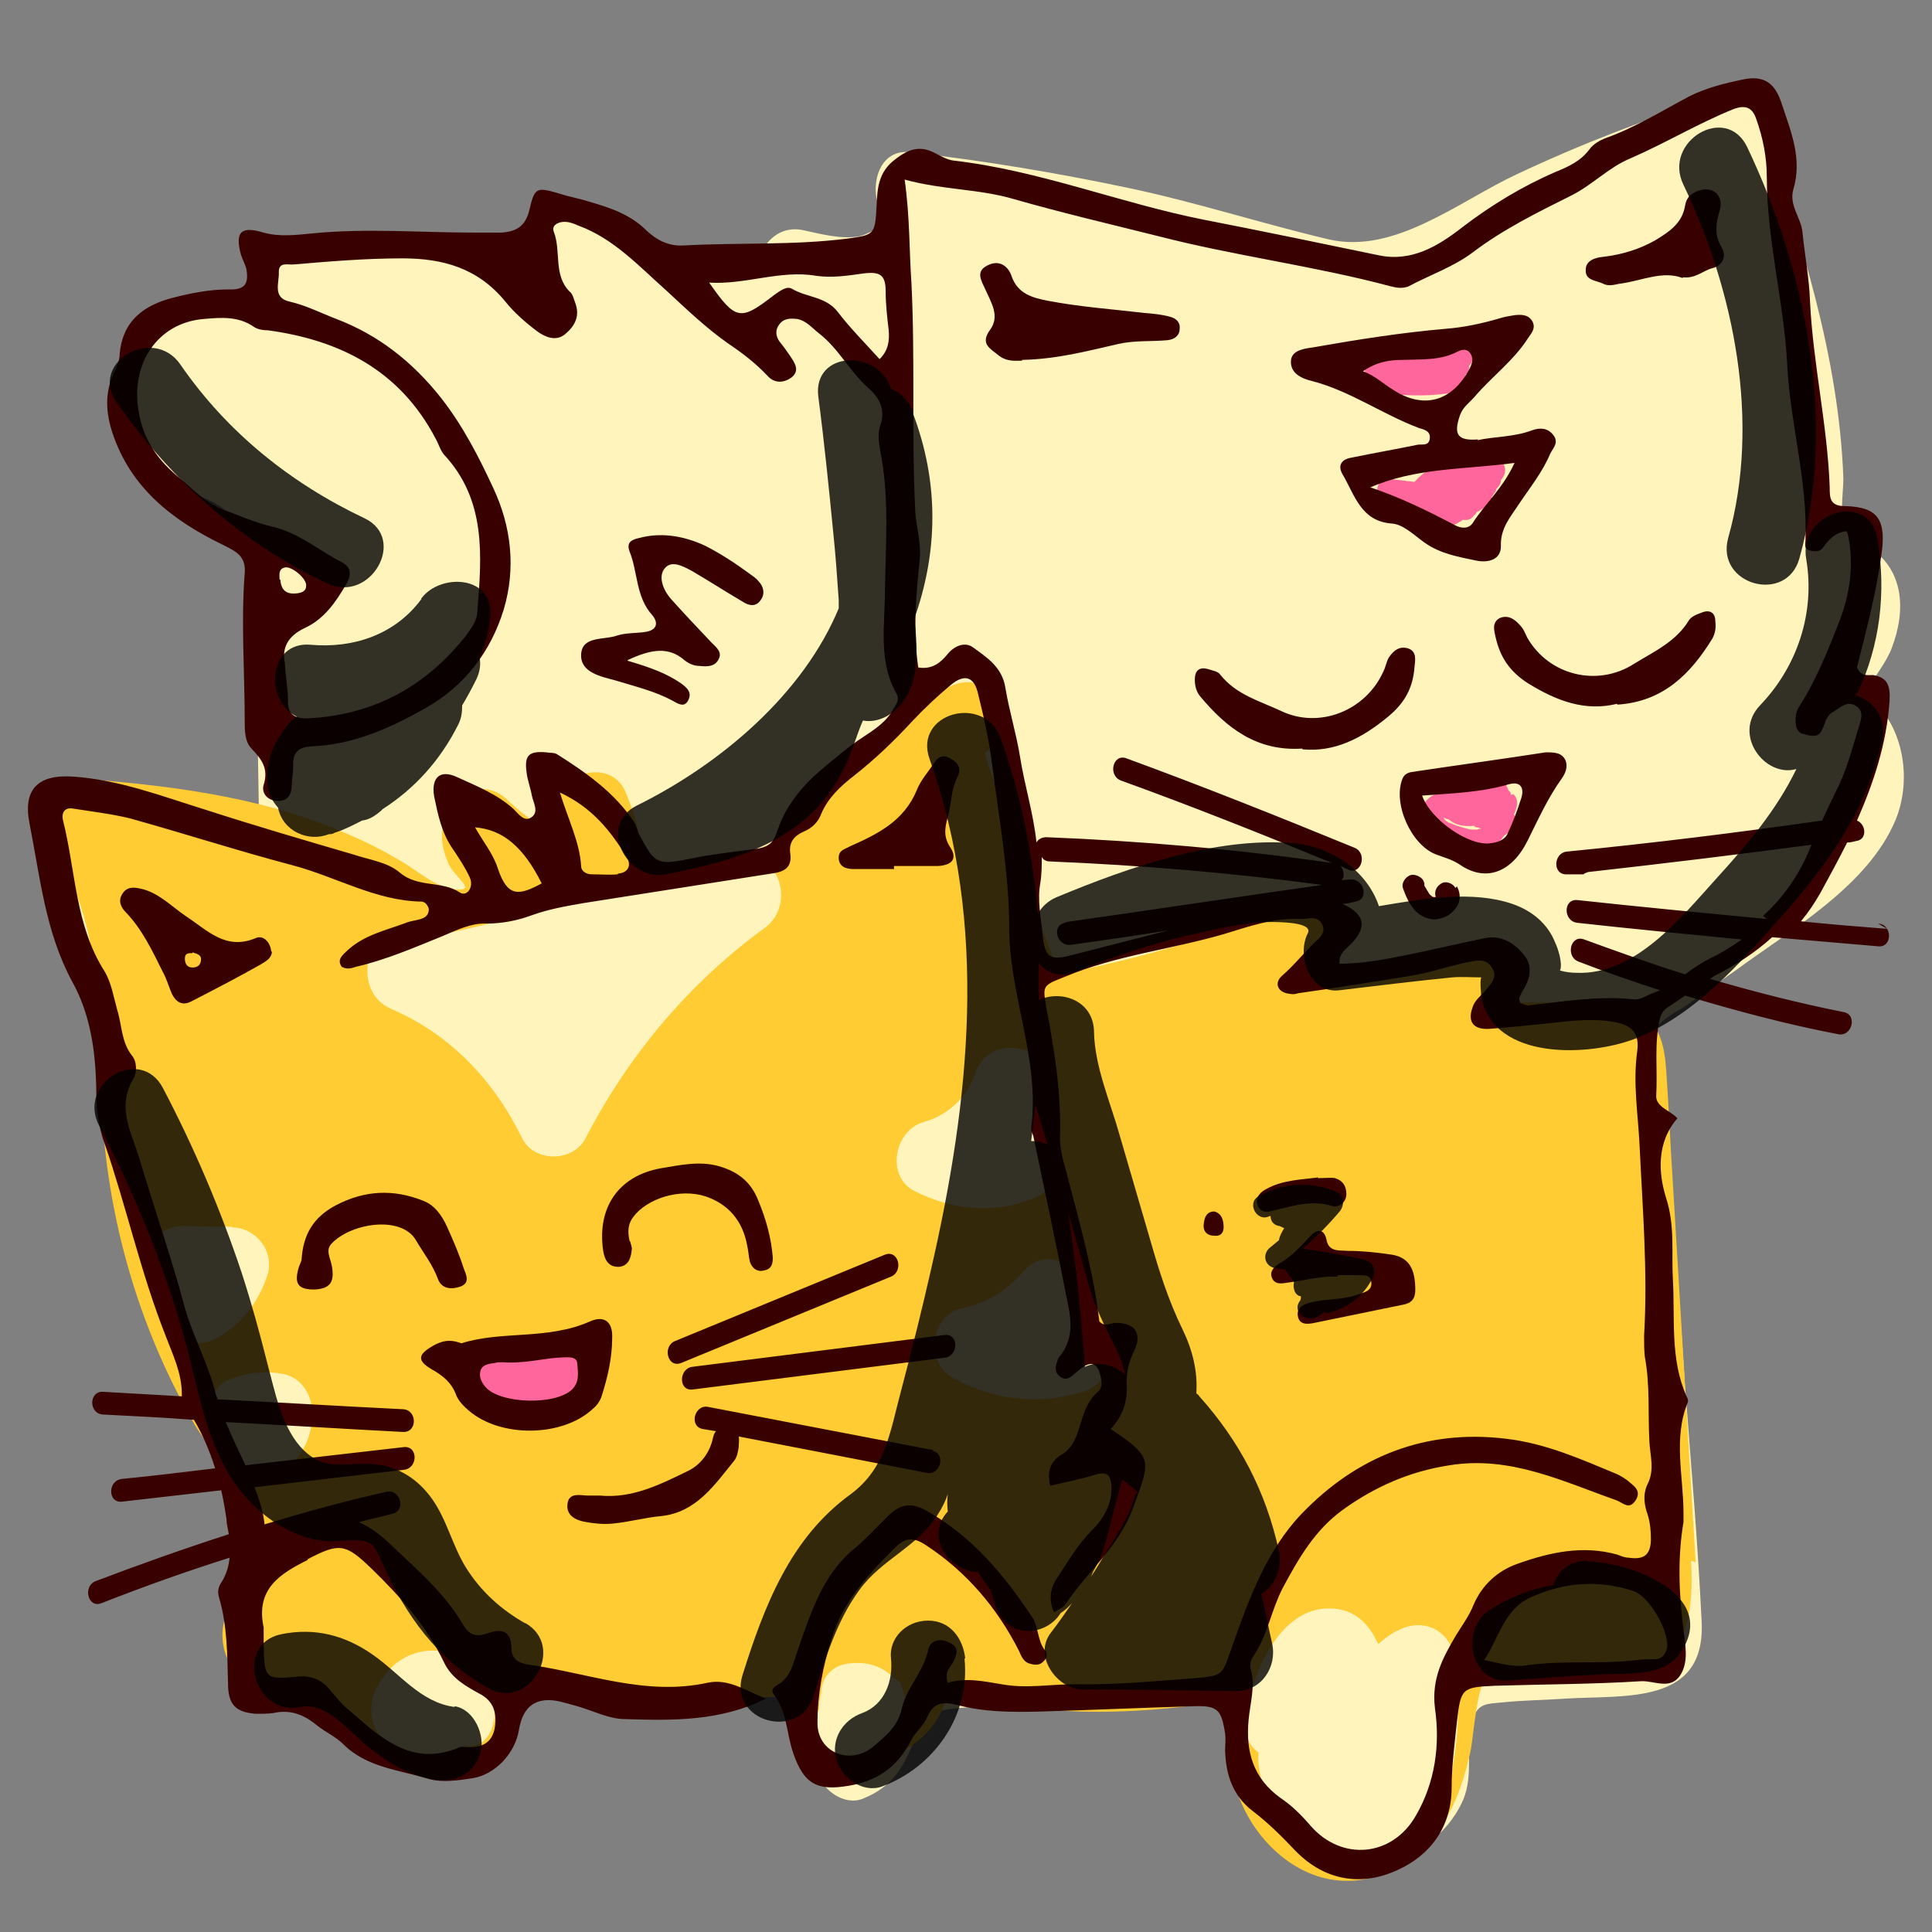
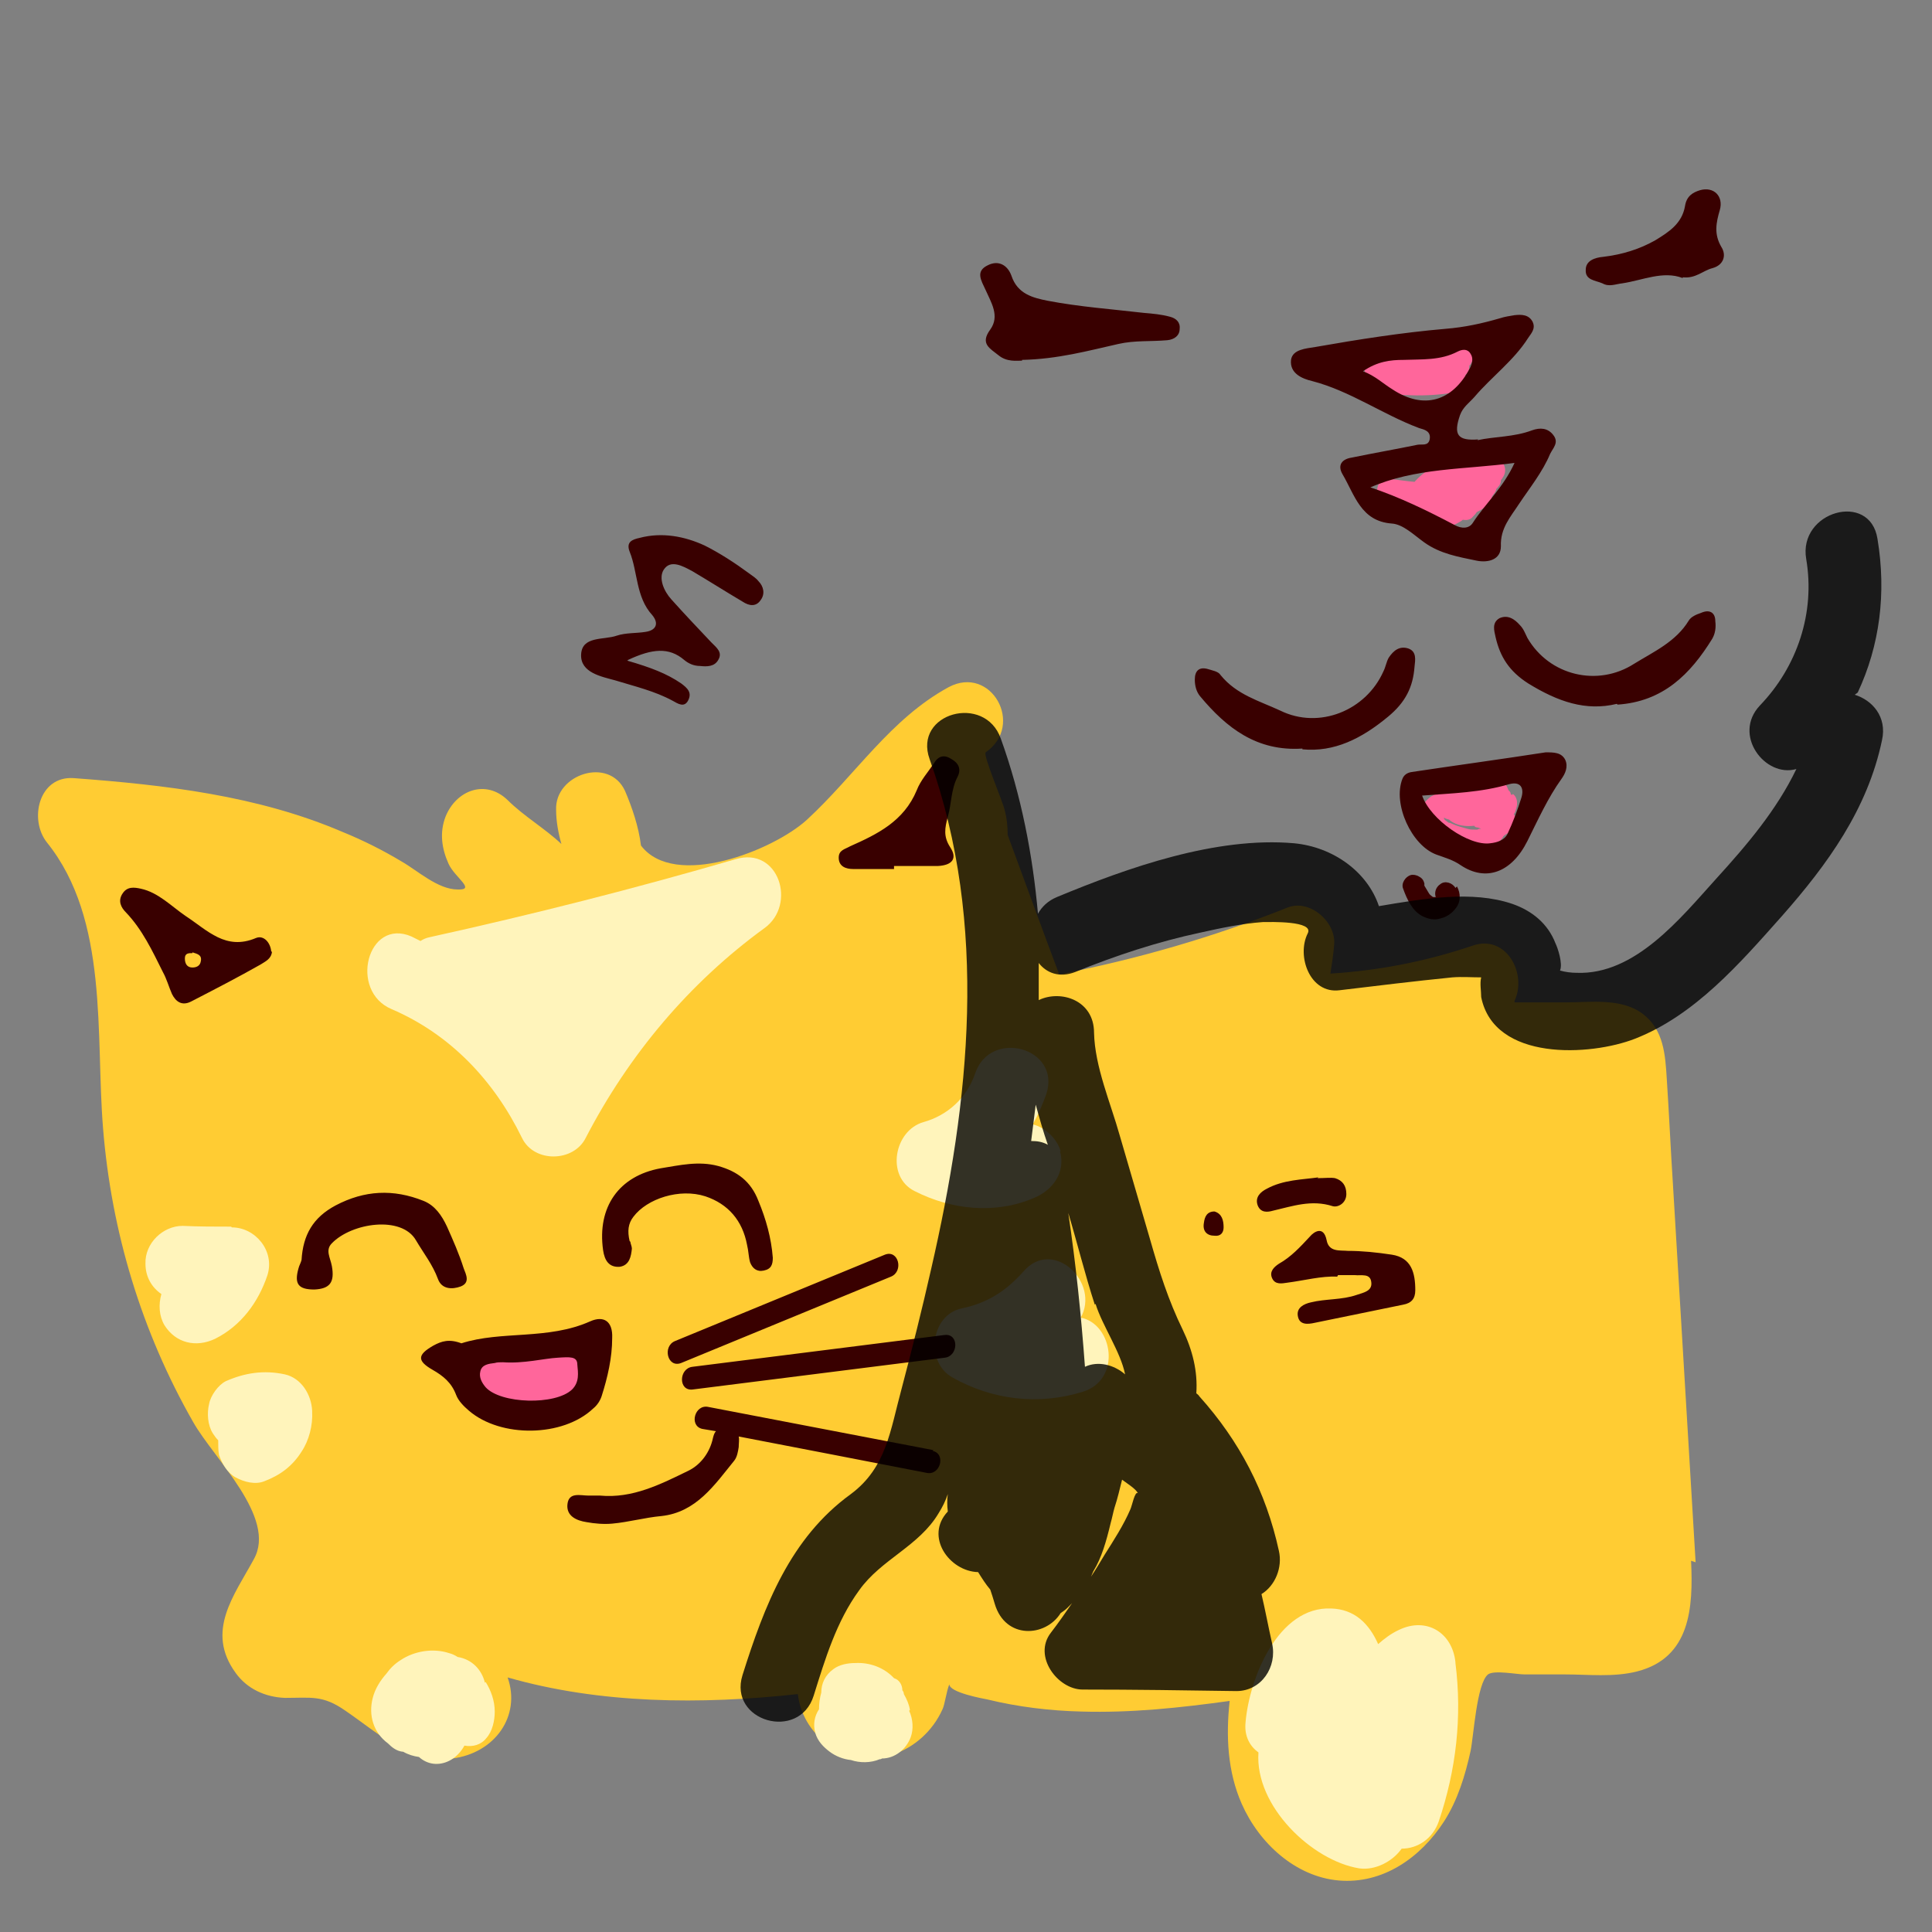
<svg xmlns="http://www.w3.org/2000/svg" viewBox="0 0 255 255">
  <rect x="0" y="0" width="255" height="255" fill="#808080" stroke="none" />
  <g style="isolation:isolate">
-     <path d="M246.3 91.3c1.1-2 2.7-3.9 3.4-5.8.9-2.4 1.4-5 .9-7.6-.7-3.3-2.6-5-5.2-6.6-1.8-1.1-1.6-.4-2.1-2.4-.4-1.7 0-4 0-5.8-.6-16.2-5.7-31.7-10.8-46.8-.8-2.5-3.4-4.3-6-3.5-9 2.8-17.8 6.2-26.3 10.2-7.7 3.6-16.1 10.6-24.8 8.6-8.9-2.1-17.5-4.9-26.5-6.8-9.5-2-19.1-3.6-28.7-4.7-4.7-.6-5.7 5.6-3.5 8.5.9 1.1-3 2.6-3.3 2.6-2.4.4-5-.3-7.3-.8-3.5-.8-5.9 2.1-6.1 4.9-7.4-.7-14.7-2.8-21.5-6.4-2.7-1.4-6.4-.3-7.2 3-.8 3.5-12.5 0-15.2-.3-6-.7-12-.6-18-.2-2.8.2-4.7 2.1-4.9 5 0 1.2-.2 2.3-.3 3.5-5-.5-10.2 1-14 4.8-6 5.9-5.7 14.9 2.1 18.8 3 1.5 7 1.9 9.4 4.5 2.6 2.8 2.9 7.6 3.1 11.3.5 9.8.5 19.7.7 29.6-7.6-.7-14.9-2.3-22.2-4.8-3.5-1.2-7.2 2.6-6 6.2 5.9 18.2 11.4 36.5 17 54.9 5.5 18.1 11 36.3 10.6 55.5 0 3.2 3.2 5.7 6.2 4.8 3.8-1.2 7.9 3.9 11.1 5.5s6.9 2.3 10.2.7c3-1.5 5.1-4.4 5.6-7.5 2.9-.4 5.8-.6 8.6-.8.8.7 1.8 1.2 3.2 1.1 9.8-.2 19.6-.4 29.4-.7-.8 3.3-.9 6.5 0 10.1.6 2.4 3.6 4.5 6 3.5 4-1.6 5.5-4.3 7-8.3.8-2.1 1.4-3 3.7-3.4 2.8-.5 5.8-.4 8.7-.5 9.9-.5 19.7-1 29.6-1.5-1.8 10.7 3.3 22.6 15.7 22.7 5.9 0 12-3.1 14.5-8.8 1.5-3.5.2-7.3 1.3-10.7.7-2.1 1.8-2 3.9-2.2 2.8-.3 5.6-.3 8.3-.5 7.9-.5 18.5.9 18-10.1-.5-10.4-1.4-20.8-2.2-31.2-.7-10.3-1.3-20.6-2.5-30.9-.5-4.3-2.1-9.4-1.9-13.7 0-1.8-.2-2 1.2-3.3.8-.8 2.1-1.5 3.1-2.1 2.3-1.6 4.6-3.3 6.9-4.9 7.2-5.3 17.4-11.1 21-19.8 2.3-5.6.9-12.9-3.8-16.4Z" style="fill:#fff4bb;stroke-width:0" />
    <path d="M193.9 48.3c.5-.5.7-1.3.3-1.9-.4-.8-1.3-.9-2-.5-1 .5-2 .8-3.1 1-.3-.3-.8-.5-1.4-.4-1 .3-1.9.4-2.9.5h-3.2c-.8 0-1.5.7-1.5 1.5s.2.8.5 1.1c0 .1-.1.2-.2.3-.2.7.2 1.7 1 1.8 3.7.6 7.4.7 11.1 0 .7-.1 1.1-1 1.1-1.6 0-.2-.1-.4-.2-.6.4-.3.6-.8.5-1.4ZM197 60.6l-1.4.3c-3.2-.9-6.7.2-8.9 2.7-1.2-.1-2.3-.3-3.5-.4-1.3-.1-1.9 1.7-1 2.6 1.5 1.5 3.3 2.4 5.3 2.8.4.4.9.8 1.6 1 1.3.3 2.6-.1 3.7-.8.1 0 .2-.2.3-.2.5.1 1 0 1.3-.4.2-.2.4-.4.5-.6.4-.2.9-.5 1.3-.8s.7-.8.7-1.2c0 0 .1-.2.2-.3 0-.1.2-.2.2-.3.1-.2.2-.3.2-.5 0 0 .1 0 .2-.2.3-.3.4-.6.4-.9 0-.1.2-.2.2-.3.9-1.2 0-2.8-1.4-2.5ZM199.6 104.9s-.2 0-.2-.1c0-.2-.1-.3-.3-.5-.6-1.7-2.4-2.9-4.2-2.3-.6.2-1 .6-1.4 1-1.1 0-2.2.7-2.7 1.7-.5 0-1 0-1.5.2-.9.4-1.6 1.3-1.8 2.2-.5 2.5 1.9 4 3.8 4.6 1.2.4 2.5.8 3.7.7 1.3-.1 2.5-.7 3.3-1.8 0 0 .1-.2.2-.3l.9-.6c.7-.5.9-1.3.5-2.1l-.1-.1c.2-.3.3-.7.4-1.1.1-.6 0-1.2-.5-1.6Zm-4.6 4.6h-.3c-.4 0-.6 0-1-.1-.7-.2-1.5-.4-2.1-.7 0 0-.2-.1-.3-.1-.2 0-.3-.2-.5-.3l-.1-.1-.1-.1v-.2c.2.2.5.2.7.3l.1.1c.9.7 2.1.8 3.1.7h.1c0 .1.2.2.3.2.2 0 .4.1.6.2h-.3Z" style="fill:#ff669b;stroke-width:0" />
    <path d="M223.8 206.2c-1-16.7-2-33.3-3-50-.3-4.6-.5-9.2-.8-13.7-.2-3.3-.4-6.6-3.2-8.7s-6.8-1.5-10.1-1.5h-6.8v-.2c1.7-3.6-1.1-8.8-5.5-7.3-6.2 2.1-12.4 3.3-18.8 3.7.2-1.3.4-2.6.5-3.9.2-3-3.3-6-6.2-4.8-9.8 3.9-19.8 6.8-30.1 8.8-2.3-6.1-4.5-12.2-6.8-18.4 0-1.1-.1-2.2-.4-3.3-.2-1-2.9-7.3-2.5-7.6 5.2-3.6.7-11.6-4.9-8.6-7.7 4.2-12.3 11.6-18.7 17.5-4.5 4.1-17.5 9.2-21.9 3.4-.3-2.5-1.2-5.1-2.1-7.2-2.1-4.6-9.3-2.2-9.1 2.5 0 1.5.3 3.1.7 4.5-2.1-2-5-3.7-7.1-5.8-2.9-2.8-6.8-1.3-8.2 2.2-.8 2.1-.5 4.2.4 6.2.8 1.8 3.7 3.5 1.2 3.4-2.6 0-5.3-2.5-7.4-3.7q-3.75-2.25-7.8-3.9c-11.2-4.8-23.4-6.2-35.5-7.1-4.6-.3-5.9 5.5-3.5 8.5 8.2 10.2 6.4 25.4 7.4 37.7 1.1 13.7 5.1 26.9 11.9 38.8 2.7 4.8 11.1 12.6 8 18.1-2.6 4.8-6.4 9.5-2.4 15 1.5 2.1 3.9 3.2 6.5 3.3 3.5 0 5-.4 8 1.7 4.4 3 8.5 7 14.1 6.3s9.1-5.6 7.3-10.7c12.2 3.5 25.5 3.6 38.3 2.2.3 2.5 1.6 4.9 3.9 6.6 5.4 4 12.6 1.2 15.2-4.6.3-.6.5-2.3.9-3.3 0 1.1 4.5 1.9 5 2 4.1 1 8.3 1.5 12.4 1.6 6.6.2 13.1-.5 19.6-1.4-.5 4.6-.3 9.3 1.6 13.6 2.3 5.2 7.1 9.6 12.8 10.1 5.8.5 10.8-3 13.9-7.8 1.8-2.8 2.8-6.1 3.5-9.3.4-1.9.8-8.9 2.3-10.1.8-.6 3.8 0 4.8 0h5.3c3.1 0 6.5.4 9.6-.4 7-1.8 7.4-8.4 7.1-14.6Z" style="fill:#fc3;stroke-width:0" />
    <path d="M140 152c-.4-1.6-2-3.2-3.7-3.6.7-1.2 1.3-2.6 1.8-4 2-6.1-7.4-8.7-9.4-2.7-1.1 3.2-3.6 5.5-6.8 6.4-3.9 1.1-5 7.2-1.2 9.1 4.9 2.5 10.7 3.1 15.8.9 2.4-1 4.2-3.3 3.4-6.2ZM142.6 174c2.7-4.7-3.6-10.7-7.5-6.2-2.3 2.6-4.8 4.2-8.2 4.9-4.1.9-4.8 7.1-1.2 9.1 5.3 3 11.4 3.7 17.2 1.9 5.2-1.6 4-9-.3-9.8ZM30.5 161.9c-2.1 0-4.3 0-6.4-.1-2.6 0-5 2.3-4.9 5 0 1.7.8 3.1 2.1 4-.4 1.4-.3 2.9.4 4.1 1.5 2.4 4.2 3 6.7 1.8 3.4-1.7 5.7-4.8 6.9-8.4 1-3.2-1.6-6.3-4.7-6.3ZM41.2 186.2c-.1-2.1-1.4-4.3-3.6-4.8-2.8-.6-5.3-.2-7.8.9-1 .5-2 1.9-2.2 3-.3 1.2-.2 2.8.5 3.9.2.3.4.6.7.9 0 .7 0 1.3.1 1.9.4 1.2 1.1 2.4 2.2 3s2.6 1 3.8.5c2.1-.8 3.7-2 4.9-3.9 1-1.5 1.5-3.5 1.4-5.3ZM97.1 113.4c-13.4 3.9-26.8 7.3-40.4 10.3-.5.1-.9.3-1.2.5l-1.2-.6c-5.8-2.5-8.3 7.2-2.6 9.6 7.7 3.3 13.5 9.4 17.2 17 1.6 3.3 6.8 3.2 8.4 0 5.7-11 13.7-20.5 23.6-27.7 4.3-3.1 1.9-10.8-3.8-9.1M192.1 219.4c-.4-3.9-3.8-6-7.4-4.3-1.1.5-2 1.2-2.8 1.9-1.2-2.7-3.1-4.6-6.2-4.7-7-.3-10.8 9.2-11.3 15-.2 1.9.6 3.2 1.7 4-.5 7.1 7.1 14.3 13.3 15.3 2.1.3 4.4-.9 5.6-2.6 2.1 0 4.1-1.3 4.9-3.6 2.3-6.8 3.1-13.8 2.2-20.9ZM120.1 225.7c-.1-.7-.4-1.4-.8-2.1 0-.2-.1-.4-.2-.5 0-.7-.4-1.4-1.1-1.6-1.3-1.4-3.2-2.1-5.1-2-1 0-2.1.2-2.9.8-1.1.8-1.6 1.9-1.6 3.1-.2.7-.3 1.5-.3 2.2-.6.9-.8 2-.5 3.1s1.1 1.9 1.9 2.5 1.8 1 2.8 1.1c1.2.4 2.6.4 3.8-.1.1 0 .2 0 .3-.1 1.7 0 3.2-1.2 3.8-2.8.4-1.1.3-2.4-.2-3.5ZM64 222.1c-.4-1.7-1.7-3.1-3.6-3.4-.3-.2-.7-.4-1.1-.5-2.1-.7-4.6-.3-6.4.9-.8.5-1.4 1.1-1.9 1.8-.8.9-1.5 2-1.8 3.2-.6 2.3.1 4.6 2 6 .5.5 1.1 1 1.9 1.1h.1c.7.4 1.4.6 2.1.7 1.1 1 2.6 1.2 4 .5.8-.4 1.5-1.1 2-2 1.1.2 2.2-.1 2.9-1 .8-.9 1.1-2.3 1.1-3.5 0-1.4-.5-2.8-1.2-3.9Z" style="fill:#fff4bb;stroke-width:0" />
    <path d="M78.2 178.6c-1.4-2.2-4.4-3.3-6.7-1.8-.3.2-.6.3-.8.5 0 0-.6.1-.9.2H69c-.2 0-.3 0-.5-.1-2.2-.6-4.5.4-5.5 2.4-.9 1.3-1.3 2.9-.8 4.6.7 2.5 3.1 4.1 5.7 4 3-.1 6.2-1.4 8.7-3.1 2.2-1.4 3.2-4.5 1.8-6.8Z" style="fill:#ff669b;stroke-width:0" />
-     <path d="M249.1 122.6c-3.8-.3-7.6-.6-11.4-1 1-1.2 1.8-2.4 2.6-3.8 1.2-2.2 2.4-4.4 3.5-6.6.4 0 .8-.1 1.2-.2 1.5-.2 1.3-2.2.1-2.7 2.2-5 3.9-10.1 4.3-15.8.1-1.9-.2-3.1-2.2-3.4-.7 0-1.6.2-2.1-1 1.2-4.8 2.5-9.7 3.2-14.7.7-4.7-.3-6.5-4.8-6.6-2 0-2-1.1-2-2.5-.3-8.2-2.2-16.3-2.6-24.5-.1-3.1-.7-6.1-1-9.2-.2-1.9-1.8-3.5-1.2-5.6 1.2-4-.3-7.6-1.5-11.2-.9-2.9-2.4-3.9-5.2-3.3-2.4.5-4.8 1.1-7 2.2-3.6 1.9-7.1 4.1-11 5.5-.8.3-1.7.8-2.2 1.5-1.2 1.6-2.8 2.3-4.5 3-4.4 1.9-8.5 4.4-12.3 7.3-3.2 2.5-6.7 4.6-11 3.7-7.7-1.6-15.4-3.2-23.1-4.7-11.1-2.2-21.7-6.5-33-7.8-.9-.1-1.7-.6-2.5-1-1.9-1-3.4-.6-5.2.8-2.3 1.7-2.4 3.9-2.5 6.2-.2 3.8-.3 3.8-3.9 4.3-7.2.9-14.4.5-21.6.9-2 .1-3.5-.7-4.9-2-2.1-2.1-4.8-3-7.6-3.8-1.2-.4-2.5-.6-3.7-1-3.1-.9-3.4-1-4.1 2-.5 2.3-1.8 3-3.8 3.1h-3.5c-7.1 0-14.2-.6-21.3.1-2.1.2-4.4.5-6.5-.1-3-.9-3.8-.1-3 2.9.2.6.5 1.2.7 1.8.4 2.1-.2 2.9-2.4 2.8-2.5 0-4.9.5-7.3 1.1-3.8 1-6.6 3-7 7.4 0 .9-.4 1.8-.8 2.6-1.2 2.6-1 5.2-.2 7.7 2.4 7.4 8 11.7 14.6 14.9 1.8.9 3.1 1.5 2.9 3.8-.5 6.4 0 12.9 0 19.4 0 1.3 0 2.8.9 3.7 1.3 1.4 2.3 2.6 1.6 4.8-.3 1 .4 2 1.7 2.1s1.9-.6 2-1.8c0-.9.2-1.9.2-2.8-.1-1.9.8-2.5 2.5-2.6 5.4-.2 10.3-2.4 14.9-5 5.2-2.9 8.7-7.5 10.4-13.1 1.6-5.4 1-10.9-1.4-16-1.9-4.1-4-8.2-6.9-11.9-3.8-4.8-8.3-8.3-13.8-10.4-2.1-.8-4-1.8-6.2-2.3-2.3-.5-1.3-2.6-1.4-3.9 0-1.4 1.2-.9 2-1 4.7-.4 9.5-.8 14.3-.8 5.4 0 10 1.3 13.6 5.7 1.2 1.5 2.7 2.8 4.3 4 1 .7 2.4 1.3 3.6.3 1.3-1.1 2-2.4 1.3-4.2-.2-.5-.3-1.1-.7-1.4-2.2-2.2-1.1-5.3-2.1-7.9-.3-.8.4-1.2 1.1-1.3.8-.1 1.5.2 2.2.5 4.6 1.7 7.9 5.3 11.5 8.5 2.7 2.5 5.3 5 8.3 7.1 1.8 1.2 3.6 2.6 5.1 4.2.9 1 2.1 1 3.2.2 1.1-.9.4-1.9-.2-2.8-.4-.6-.9-1.3-1.4-1.9-.5-.7-.6-1.5-.1-2.2.6-.9 1.5-.9 2.4-.8 1.2.2 2 1.2 2.9 1.9 2.6 2 4.1 5.1 6.5 7.2 1.5 1.3 2.3 2.9 1.6 4.9-.4 1.2-.2 2.3 0 3.5 1.2 6.1.7 12.2.6 18.4 0 4.6-.9 9.2 1.5 13.5.5.9 0 1.4-.4 2.1-.9 1.7-2.5 2.7-4 3.7-2 1.3-3.7 2.8-5.5 4.3-2.5 2.1-4.7 4.8-5.7 7.8-.6 1.8-1.1 2.3-2.6 2.6-2.9.4-5.9.7-8.8 1.3-4.6.9-4.8.9-7-3.3-.2-.5-.3-1-.6-1.5-2.6-3.9-6.3-6.5-10.1-8.9-.4-.3-1-.2-1.5-.3-2.3-.2-2.9.4-2.6 2.6.1 1 .5 2 .7 3.1.2 1 1 2.2-.1 2.9-.9.6-1.6-.4-2.3-1.1-2.2-2-4.8-3-7.4-4.2-2.3-1.1-3.5 0-3.1 2.5.5 2.4 1 4.9 2.5 7 .8 1.2 1.6 2.4 2.2 3.7s-.4 2.6-1.3 2c-2.4-1.6-5.5-.6-7.9-2.6-1.6-1.4-4-1.7-6.1-2.4-6.5-1.9-13-3.8-19.5-5.9-5.8-1.8-11.5-4-17.6-4.4-4.6-.3-6.6 1.7-5.7 6.2 1.4 7.1 2.1 14.3 5.6 20.8 2.4 4.3 3.1 9.1 3.2 14 0 2.5.2 5 1.1 7.4 2.9 8.4 4.8 17.2 8.1 25.5.9 2.4 2.1 4.8 2.1 7.6v.3c-3.5-.2-6.9-.4-10.4-.6-1.9-.1-1.9 2.9 0 3 4 .2 8 .4 12 .7 1.2 2 2.1 4.2 2.8 6.4-4.1.5-8.2 1-12.3 1.4-1.9.2-1.9 3.2 0 3 4.4-.5 8.7-1 13.1-1.5.3 1.3.5 2.5.7 3.8 0 .7.2 1.3.3 2-5.9 1.9-11.8 4-17.6 6.2-1.7.7-1 3.6.8 2.9 5.6-2.2 11.2-4.2 16.9-6-.1 1.1-.4 2.2-1.1 3.3-.4.6-.5 1.2-.3 1.9 1.1 3.7 1.1 7.5 1.2 11.4 0 2.8 1 3.8 3.7 4 .8 0 1.6 0 2.3-.1 2.2-.5 4 .2 5.7 1.6 1.1.9 2.5 1.5 3.5 2.5 3.1 3.1 7.4 3.4 11.3 4.6 1.7.5 3.9.2 5.8-.1 3-.5 5.6-3.3 6.1-6.4q.8-4.8 5.5-3.7c.8.2 1.5.4 2.2.6 2.1.6 4.2 1.7 6.3 1.7 6.3.2 12.6.3 18.6-2.7-2.6-1-4.9-2.7-7.7-2.1-8.2 1.8-15.8-1.3-23.7-2.4-1.2-.2-2.2-.7-2.2-2.2 0-2.5-1.6-2.5-3.2-1.9-1.5.5-2.4.2-3.2-1.2-2.4-4.1-6-7.2-9.4-10.4-1.4-1.4-2.8-2.4-4.3-3.1 1.5-.4 2.9-.7 4.4-1.1 1.8-.4 1.1-3.3-.8-2.9-5.4 1.2-10.8 2.7-16.1 4.3v-.2c-.2-1.6-.7-3.2-1.3-4.7l19.7-2.3c1.9-.2 1.9-3.2 0-3-7 .8-13.9 1.6-20.9 2.4-.9-1.9-1.8-3.8-2.6-5.7 7.8.4 15.6.9 23.4 1.3 1.9.1 1.9-2.9 0-3-8.2-.4-16.3-.9-24.5-1.3 0-.2-.1-.4-.2-.6-.9-3.9-3-7.6-4.1-11.5-1.8-6.7-4.1-13.3-6.1-20-1-3.2-2.9-6.5-.7-10.2.5-.8.5-2.3-.2-3.1-1.4-1.8-1.3-4-1.9-5.9-.5-1.8-.8-3.7-1.7-5.2-3.9-6.1-3.8-13.3-5.5-20-.2-1 .3-1.6 1.2-1.5 2.5.4 5.1.7 7.6 1.3 7.2 2 14.3 4.3 21.5 6.2 5.7 1.5 11 4.7 17 4.8.5 0 .9.5 1 1 0 .6-.3 1-.8 1.2-.7.3-1.5.3-2.2.6-2.7 1-5.5 1.6-7.7 3.6-.6.6-1.5 1.2-.8 2.2.7.4 1.3.2 1.9 0 3.9-.9 7.6-2.5 11.3-4 1.9-.8 3.9-1.8 5.9-1.7 2.1 0 4.1-.4 6-1.1 2.2-.8 4.5-1.2 6.8-1.6 8.3-1.3 16.5-2.6 24.8-3.9 1.6-.2 2.8-.7 2.5-2.7-.2-1.5.6-2.3 1.7-2.8q1.8-.75 2.4-2.4c.9-2.1 2.5-3.6 4.3-5 2.8-2.2 5.3-4.6 7.7-7.2q2.4-2.55 5.1-4.8c1.8-1.5 3.1-1.1 3.6 1.2.8 3.2 1.5 6.4 1.9 9.7.9 7 2.2 14.1 2.2 21.1 0 9 4.1 17.5 2.9 26.5 0 .4.2.7.3 1.1 1.4 6.8 2.9 13.6 4.2 20.4.6 2.9 1.5 6-.8 8.7-.2.2-.2.5-.3.7-.2.6-.3 1.3.3 1.8s1.1.5 1.7 0c.5-.4 1-.9 1.5-1.2 1.2-.8 1.9-.2 2.2 1 .2.8.4 1.7-.3 2.3-1.7 1.5-2 3.5-2.7 5.5-.4 1.1-1 2.2-2.1 2.8-1.5.9-1.9 2.2-1.5 4.1 2.2-.5 4.2-.9 6.1-1.5 1.5-.4 1.9.2 2 1.5.1 2.4-1 4.3-2.6 5.9-1.8 1.8-3 3.9-4.4 6-1 1.4-1.4 2.9-.6 4.8.7-.4 1.2-.6 1.5-1 2.9-4.4 7.1-7.6 9-12.9 2.3-6.3 2.6-6.5-3-10.3 1.6-1.7 2.3-3.7 2.1-6.1 0-1.4.3-2.8 1-4.2 1.1-2.3.1-3.7-2.4-3.7-.7 0-1.5.6-2.2-.2-.8-6.8-2.7-13.3-4.4-19.9-.4-1.4-.8-2.8-.8-4.3.2-5.8-.7-11.5-1.8-17.2-.5-3-.5-2.9 2.5-4.1 6.7-2.8 14-3.6 20.9-5.6 3.3-1 6.6-2.2 10.2-2 1 0 2.2-.5 2.8.7s-.5 1.9-1.2 2.6c-1.4 1.4-2.6 2.9-4.1 4.2-1 .9-.6 2 .6 2.3.5.1 1 .2 1.5 0 5-.7 9.9-1.5 14.9-2.3 2.5-.4 5-1.3 7.5-1.8 1.1-.2 2.4-.6 3.2.7.9 1.3-.2 2.2-.9 3.1-.5.6-1.1 1-1.5 1.8-.9 2.1-.2 3.3 2 3.2 2.8-.2 5.6-.5 8.5-.8 2.7-.3 5.4-.6 8.1-.1 2.3.4 3.3 1.5 3 3.8-.6 4.2.1 8.3.3 12.4.4 8.4 1.1 16.8.6 25.2 0 .9 0 1.9.1 2.8.7 3.7.4 7.5.6 11.2.1 1.8.7 3.7-.2 5.5-.7 1.4-.5 2.8 0 4.2.3 1 .4 2.1.4 3.1 0 2.1-.9 2.8-2.9 2.5-.5 0-1-.2-1.5-.4-4.6-1.3-9-.3-13.2 1.2-2.6.9-4.7 2.8-5.8 5.4-.6 1.5-1.5 2.7-2.3 4-1.7 2.9-3.3 5.7-2.8 9.7.7 4.8 0 9.8-2.5 14.1-3.1 5.5-9.8 6.1-13.9 1.4-1.2-1.4-2.5-2.7-4-3.7-3.6-2.6-4.6-6.1-4.2-10.3.2-2.2.9-4.4.3-6.6-.2-.6 0-1.4.4-1.9 1.8-2.7 2.3-6 3.8-8.9 2.1-3.9 4.2-7.6 7.9-10.3 4.3-3.1 8.9-5.1 14.1-5.9 8-1.3 14.9 2.1 22 4.6.9.3 1.7 1.4 2.6 0 .8-1.3-.3-1.9-1.1-2.6-.4-.3-.9-.6-1.3-.8-4.8-2-9.5-4.1-14.7-4.7-10.6-1.3-19.7 2.3-27 9.9-4.6 4.8-7 11.3-9.2 17.6-1.3 3.7-1.1 3.8-5 4.1-5.3.4-10.5.9-15.8.8-3.2 0-6.4.6-9.6 0-2.4-.4-4.7-.9-7.1-.2-.5-1.4.3-2 .7-2.7.5-1 .9-2-.5-2.6-1.3-.7-2.6-.2-2.8 1-.6 2.9-2.9 5-3.5 7.8-.5 2.3-2.2 3.6-3.7 4.9-3.1 2.6-7.5.8-7.4-3.2 0-3.6.7-7.3 1.8-10.8 1.4-4.9 4.8-8.6 8.3-12.1 1.5-1.5 2.5-1.6 4.3-.4 5.3 3.5 9.3 8.2 12.2 13.9.3.7.6 1.5 1.5 1.7.7.2 1.3.2 1.8-.4.4-.4.5-1 .1-1.4-1-1.3-.8-3.1-1.7-4.4-3.7-5.6-8-10.7-13.9-14-2.1-1.2-3.6-.9-5.4 1-1.3 1.3-2.5 2.6-3.9 3.8-4.3 3.4-5.9 8.4-7.6 13.3-.7 1.9-.9 3.8-2.8 4.9-.5.3-.9.7-.5 1.2 1.8 2.3 1.7 5.2 2.6 7.8 1.4 4.1 3.2 5 7.3 4.3 3.7-.6 6.4-2.4 8.2-5.9.6-1.2 1.7-2 2.2-3.2.8-1.9 2.1-2 3.8-1.6 3.7 1 7.4 1 11.2.9 6.7-.2 13.4-.5 20.1-.7 3.2-.1 3.7.4 4.2 3.6.1.8 0 1.6 0 2.3.1 3.1 1 5.9 3.6 7.9 2.1 1.6 3.9 3.4 5.7 5.3 3.9 4 8.8 4.7 13.5 2.5 4.2-1.9 7.1-5.6 7.1-10.9 0-2.9.4-5.8.7-8.7.5-4.4.7-4.5 5-4.7 6.4-.2 12.9-.2 19.3-.6 1.8-.1 4 1.3 5.3-1 1-1.8.5-3.9.3-5.8-.6-4.7-.8-9.5 0-14.2v-1.2c0-4.9-1.4-9.9.6-14.7 0-.2 0-.4-.2-.7-2.2-5-1.5-10.2-1.8-15.4-.2-3.6.3-7.1-.9-10.8-1-3.2-1.3-7.3 1.5-10.5-.9-1-2.9-1.5-2.8-3 .2-3.4-.3-6.9.5-10.2.2-.7.5-1.1 1.1-1.5.8-.5 1.5-1 2.2-1.5 6.7 2 13.4 3.8 20.2 5.1 1.8.4 2.6-2.5.8-2.9-6-1.2-11.9-2.7-17.7-4.4.2-.1.4-.3.6-.4 2.8-1.4 5.4-3.1 7.6-5.1 4.7.4 9.4.8 14 1.2 1.9.2 1.9-2.9 0-3ZM36.9 76.5c0-.6-.2-1.4.7-1.6.8-.2 2.6 1.2 2.8 2.2.1.9-.5 1.1-1.1 1.2-1.4.2-2.2-.3-2.3-1.8Zm20.6-18.6c.4.7.6 1.5 1.1 2.1 5.6 6 5 13.4 4.4 20.7 0 1.2-.8 2.2-1.5 3.2-5.3 6.7-12.1 10.4-20.6 10.9-1.8.1-3-.3-2.9-2.5 0-1.4-.3-2.9-.4-4.8-.4-1.9.3-3.5 2.6-4.6 2.6-1.2 4.1-3.4 5.5-5.8.9-1.5.4-2.4-.6-2.9-3.1-1.6-5.7-3.9-9.2-4.7-2.2-.5-4.4-1.5-6.6-2.3-2.1-.8-3.8-2.6-5.6-4.1-2.8-2.3-4.8-5-5.4-8.8-1.1-6.3 2.5-11.7 8.6-12.2 2.3-.2 4.6-.4 6.7 1.1.5.3 1.2.4 1.8.4 9.5 1.3 17.4 5.3 22.1 14.3M116 47.3c-1.9-2.1-3.8-4-5.4-6.1s-4.1-1.9-6.1-3.1c-.7-.4-1.7.4-2.4.9-4.4 3.4-5 3.3-8.5-1.7 4.8.3 9.4-1.7 14.1-.9 2.1.3 4.1 0 6.2-.3 2.3-.3 3 .2 3 2.4 0 1.7.2 3.4.4 5.1.1 1.3 0 2.6-1.2 3.8ZM40.6 205.8c4.2-2.2 5-2.1 8.5 1.3 3.7 3.6 7.2 7.5 9.5 12.3 1 2.1 2.8 3.1 4.6 4.1 2 1 2.4 2.6 2.1 4.6-.4 2.1-1.9 2.6-3.8 2.5-.3 0-.6-.1-.8 0-6.5 2.8-10.7-1.5-15-5.2-.8-.7-1.4-1.5-2.1-2.3-1.1-1.4-2.5-2-4.4-1.8-4.2.4-4.3.2-4.4-4.1v-2.4c-1.1-5.1 2.2-7.1 5.8-8.9Zm25.1-91.2c-.6-1.9-2-3.6-3-5.4 3.7.3 6.4 2.6 8.8 7.4-3 1.6-4.5 1.9-5.8-2m15.8.8c-1.1.1-2.3 0-3.4 0-.7 0-1.4-.4-1.4-1.1-.2-3.2-1.7-6.1-2.8-9.7 4.3 2 6.7 5.1 8.8 8.5.7 1.1.2 2.1-1.1 2.2Zm59.1 6.4c-1.9.3-1.1 3.2.8 2.9 4.3-.6 8.5-1.2 12.8-1.9l-12.9 3.3c-2.7.7-3.4.3-3.7-2.8-.2-2.2-.7-4.5-.3-6.7.2-1.2.2-2.4.2-3.5.2.4.6.6 1.1.6 12 .5 24 1.5 35.9 3.1-11.3 1.6-22.5 3.3-33.8 4.9Zm79.4 95.8c-.2.8-.7 1.4-1.6 1.4-.8 0-1.5 0-2.3.1-4.9.6-9.8 0-14.6.7-1.8.3-3.6-.3-5.6-.7 2-3 2.6-6.7 6.2-8.3 4.5-2 8.9-2.3 13.5-.8 2.1.7 4.9 5.5 4.4 7.7Zm13.2-96.3c-8.3-.8-16.7-1.6-25-2.5-1.9-.2-1.9 2.8 0 3 7.2.8 14.5 1.5 21.7 2.2-1.3.9-2.7 1.8-4.2 2.5-1.2.6-2.2 1.3-3.3 2.1-4.5-1.4-8.9-3-13.3-4.6-1.8-.7-2.5 2.2-.8 2.9 3.6 1.4 7.1 2.6 10.8 3.8-.3.1-.6.3-1 .4-.8.3-1.6.9-2.5.8-4.7-.5-9.3.3-13.9.8-.3 0-.7-.2-1-.3-.4-.6 0-1 .2-1.5 1-1.5 1.5-3.3.3-4.8s-2.9-2.7-5.1-2.3c-3.4.7-6.8 1.5-10.2 2.2-3 .6-6 1.2-9.1 1.2-.1-1.5 1-2 1.6-2.7 1.9-2 1.8-3.6-.6-4.9l-.6-.3c.6 0 1.2-.2 1.7-.3 1.9-.3 1.1-3.2-.8-2.9-.3 0-.7 0-1 .1 0-.1.2-.3.2-.4.1-.5 0-1.1-.4-1.5.4.2.7.3 1.1.5 1.7.7 2.5-2.2.8-2.9-10-4.1-20-8.1-30.1-11.8-1.8-.7-2.5 2.2-.8 2.9 9.4 3.4 18.7 7.1 27.9 10.9-12.5-1.8-25.1-2.9-37.7-3.4-.6 0-1.1.3-1.3.7-.4-3.9-1.6-7.6-2.2-11.5-.5-3-1.4-5.9-1.9-8.9-.4-2.7-2.4-4-4.2-5.3-1-.8-2.4-.4-3.4.8-.9 1.1-2 2.1-3.9 1.8-.7-4.8-.3-9.6.2-14.3.2-2.3-.5-4.3-.6-6.4-.5-10 0-20-.5-30-.3-4.3-.2-8.8-.9-13.7 5.1 1.4 9.8 1.2 14.5 2.6 6.3 1.8 12.7 3.3 19.1 4.9 10.1 2.6 20.5 3.9 30.6 6.6.8.2 1.5.3 2.3 0 2.8-1.5 6-2.6 8.5-4.5 4.1-3.1 8.6-5.3 13-7.5 2.8-1.4 4.9-3.7 7.8-4.9 4.6-2 8.9-4.6 13.6-6.5 1.6-.6 2.5-.2 3 1.3.9 2.5 1.4 5.1 1.4 7.7 0 8.4 2.3 16.6 2.7 24.9.4 7.7 2.7 15.2 2.4 23 0 .5-.2 1.1.4 1.3s1.4.3 1.8-.2c.8-1 1.5-2.1 3.3-2.3 1 4.2.4 8.3-1.1 12.1s-3 7.6-5.2 11c-.4.6-.5 1.2-.5 1.9 0 .9.2 1.6 1.1 1.8.8.2 1.9.6 2.4-.6.4-.8.5-1.8 1.4-2.3 1-.6 1.9-1.6 3.1-.8 1.1.7.6 1.9.3 2.9-.9 2.9-1.6 5.7-3 8.4-.6 1.2-1.2 2.5-1.8 3.8-11.2 1.6-22.5 3-33.7 4.1-1.8.2-1.9 3.1 0 3h2.2c.2-.2.4-.2.6-.3 9.8-1.1 19.7-2.3 29.5-3.6-.2.5-.4.9-.6 1.4-1.4 3.1-3.4 5.8-5.8 8Z" style="fill:#390000;stroke-width:0" />
    <path d="M82.8 87.2c3.1.9 5.2 1.7 7.1 3 .8.6 1.5 1.2.9 2.3-.5.9-1.3.4-2 0-2.4-1.3-5-1.9-7.6-2.7-1.8-.5-4.6-1-4.5-3.4.1-2.5 3-1.9 4.7-2.5 1.2-.4 2.6-.3 3.8-.5 1.4-.2 1.8-1.1.9-2.2-2.2-2.4-1.9-5.7-3-8.4-.5-1.3.4-1.6 1.3-1.8 3-.8 6-.2 8.6 1 2 1 4 2.3 5.9 3.7.4.3.9.6 1.2 1 .7.7.9 1.7.3 2.5-.6.9-1.5.8-2.4.2-2.2-1.3-4.4-2.7-6.6-4-1.3-.7-2.9-1.6-3.8-.2-.7 1.1 0 2.8 1 3.9 1.7 1.9 3.5 3.8 5.3 5.7.7.7 1.5 1.3.9 2.3-.5.9-1.5.9-2.4.8-.8 0-1.5-.3-2.1-.8-2-1.7-4.2-1.5-7.4 0ZM60.9 177.3c5.3-1.7 11.4-.4 17-2.9 1.8-.8 3 0 2.9 2.2 0 2.6-.6 5.2-1.4 7.7-.2.6-.6 1.2-1.1 1.6-4 3.8-12.2 3.9-16.4.3-.7-.6-1.4-1.3-1.7-2.1-.6-1.6-1.7-2.5-3.1-3.3-2.1-1.2-2-2 .1-3.2 1.1-.6 2.1-.9 3.7-.3m12.7 1.9c-1.8.1-4.5.8-7.2.6-.4 0-.8 0-1.1.1-.8.1-1.7.2-1.9 1.1-.2.8.2 1.5.7 2.1 2 2.2 9.2 2.4 11.4.3 1-1 .8-2.2.7-3.3 0-1.1-1-1-2.6-.9M83.2 163.9c0 .2.2.6.2.9-.1 1-.3 2.2-1.6 2.4-1.4.1-2-.8-2.2-2.2-.8-5.7 2.1-9.8 7.6-10.8 2.5-.4 5-1 7.6-.3 2.5.7 4.3 2 5.3 4.6 1 2.4 1.7 4.9 1.9 7.5 0 .9-.2 1.5-1.2 1.7-.9.2-1.5-.3-1.8-1.1-.2-.7-.2-1.5-.4-2.3-.6-3.2-2.5-5.4-5.5-6.4-3.4-1.1-7.7.3-9.5 2.7-.7.9-.8 1.9-.5 3.2ZM35.9 125.6c-.1 1-.9 1.3-1.5 1.7-3 1.7-6.1 3.3-9.2 4.9-1.2.6-2 0-2.5-1-.4-.9-.7-2-1.2-2.9-1.4-2.8-2.7-5.6-4.9-7.9-.6-.6-1.1-1.5-.4-2.5.6-.9 1.5-.8 2.4-.6 2.3.5 4 2.3 5.9 3.6 2.9 1.9 5.3 4.6 9.3 2.9 1-.4 1.9.6 2 1.8Zm-10.5.2c-.5 0-1 0-1 .7s.3 1.2 1 1.2c.5 0 1-.2 1.1-.8.2-.9-.5-1-1.1-1.2ZM41.5 170.2c-2.1 0-2.7-.7-2.1-2.8.1-.4.3-.7.4-1.1.2-3.3 1.5-5.6 4.5-7.2 3.8-2 7.6-2.2 11.6-.6 1.5.6 2.4 1.9 3.1 3.4.8 1.8 1.6 3.6 2.2 5.5.3.8.9 1.9-.4 2.4-1.1.4-2.5.4-3-1-.7-1.9-1.9-3.4-2.9-5.1-1.9-3.3-8.5-2.3-11.1.4-.9.9-.2 1.9 0 3 .4 2.2-.3 3-2.3 3.1M176.5 168.5c-2.1-.1-4.3.5-6.6.8-.7.1-1.6.3-2-.6s.3-1.5.9-1.9c1.6-.9 2.8-2.2 4.1-3.6.5-.6 1.8-1.5 2.2.5.3 1.6 1.8 1.3 2.8 1.4 1.9 0 3.8.2 5.8.5 2.6.4 3.1 2.4 3.1 4.7 0 1.1-.5 1.7-1.6 1.9l-11.7 2.4c-.9.2-2 .3-2.2-.9-.2-1.1.8-1.6 1.7-1.8 2-.5 4.1-.3 6.1-1 .9-.3 2-.5 1.9-1.6-.1-1.3-1.3-.9-2.2-1h-2.2ZM118 114.7h-5.4c-.9 0-1.9-.3-1.9-1.5 0-1 .8-1.1 1.5-1.5 3.6-1.6 7.1-3.3 8.8-7.4.5-1.3 1.5-2.4 2.3-3.6.6-1 1.4-1.1 2.3-.5.9.5 1.3 1.3.8 2.3-.9 1.7-.8 3.6-1.3 5.3-.4 1.5-.6 2.6.3 4 1 1.5.3 2.4-1.6 2.5H118v.3ZM123.2 191.4l-29.7-5.7c-1.8-.4-2.6 2.5-.8 2.9l1.8.3c-.2.2-.3.5-.4.9-.4 1.9-1.6 3.5-3.2 4.3-3.7 1.8-7.4 3.7-11.7 3.3h-1.5c-1.1 0-2.6-.5-2.8 1.1s1.2 2.2 2.5 2.4c1.1.2 2.3.3 3.4.2 2.2-.2 4.3-.8 6.5-1 4.6-.5 7-4.1 9.6-7.3.4-.5.5-1.2.6-1.8 0-.5.1-1 0-1.4 8.3 1.6 16.6 3.2 24.8 4.8 1.8.4 2.6-2.5.8-2.9ZM173.9 155.5c1 0 1.7-.1 2.3 0q1.5.45 1.5 2.1c0 1.2-1.1 1.8-1.8 1.6-2.8-.9-5.3 0-7.9.6-.7.2-1.6.3-2-.7-.4-1.1.4-1.8 1.2-2.2 2.2-1.2 4.7-1.2 6.8-1.5ZM160.3 159.9c1 .3 1.2 1.2 1.2 2.1 0 .7-.4 1.2-1.2 1.1-1 0-1.6-.6-1.4-1.7.1-.8.4-1.5 1.4-1.5M195 58.1c2.3-.5 4.8-.4 7.2-1.3 1.1-.4 2.1-.3 2.8.6.8 1 0 1.7-.4 2.5-1 2.4-2.7 4.5-4.1 6.6-1.1 1.7-2.5 3.2-2.4 5.6 0 1.8-1.7 2.2-3.2 1.9-2.4-.5-4.8-.9-6.9-2.4-1.4-1-2.8-2.4-4.3-2.5-4.1-.3-4.9-3.8-6.5-6.5-.7-1.2-.1-2 1.2-2.2 2.9-.6 5.8-1.1 8.7-1.7.6-.1 1.4.2 1.6-.7.2-1.1-.7-1.3-1.4-1.5-4.8-1.8-9.1-4.9-14.1-6.2-1.3-.3-3-1-2.8-2.8.2-1.4 2-1.5 3.2-1.7 5.7-1 11.4-1.9 17.2-2.4 2.5-.2 4.8-.7 7.2-1.4.6-.2 1.3-.3 1.9-.4.9-.1 1.9-.1 2.4.9.4.9-.2 1.5-.6 2.1-1.9 3-4.8 5.1-7.1 7.8-.7.8-1.5 1.3-1.9 2.4-.9 2.6-.3 3.4 2.4 3.2Zm-14.2 6.2c3.9 1.3 7.6 3.1 11.2 5 .9.5 1.9.5 2.4-.3 1.6-2.5 4-4.6 5.5-7.9-6.7.9-13.1.6-19.2 3.3Zm-.9-15.3c1.6.6 2.6 1.6 3.9 2.4 4.1 2.7 7.9 1.6 10.2-2.8.3-.6.5-1.3.1-1.9-.4-.7-1.1-.6-1.7-.3-2.3 1.2-4.7 1-7.1 1.1-1.8 0-3.5.2-5.4 1.5M204 99.3c1.1 0 2.1 0 2.6 1 .4.9 0 1.8-.5 2.5-1.8 2.5-3.1 5.4-4.5 8.2-2.1 4.2-5.5 5.4-8.8 3.2-1-.7-2.1-1-3.2-1.4-3.3-1.2-5.8-6.7-4.5-10q.3-.75 1.2-.9c6-.9 11.9-1.7 17.7-2.6m-16.3 5.7c1.1 3.2 6.2 6.7 9 6.3.9-.1 1.9-.4 2.3-1.3.7-1.5 1.3-3.1 1.8-4.7.4-1.3-.1-2.2-1.6-1.8-3.7 1.1-7.5 1.2-11.4 1.5ZM134.9 47.6c-.7 0-2 .2-3.1-.7s-2.5-1.5-1.1-3.4c1.3-1.8.1-3.6-.6-5.2-.6-1.3-1.4-2.5.3-3.3 1.4-.7 2.6 0 3.1 1.4.8 2.4 2.8 2.9 4.8 3.3 4.2.8 8.4 1.1 12.7 1.6 1.2.1 2.3.2 3.4.5.8.2 1.4.7 1.3 1.6 0 .9-.7 1.4-1.6 1.5-2.2.2-4.3 0-6.5.5-4 .9-8 2-12.7 2.1ZM171.9 98.8c-6 .4-10-2.7-13.5-6.9-.5-.6-.7-1.4-.7-2.2 0-1.2.6-1.7 1.7-1.4.6.2 1.4.3 1.7.8 2.1 2.6 5.1 3.4 7.9 4.7 5.1 2.5 11.3 0 13.6-5.2.3-.6.4-1.3.7-1.8.6-.9 1.4-1.6 2.6-1.2 1.1.4.9 1.5.8 2.4-.2 2.7-1.2 4.7-3.5 6.6-3.5 2.9-7.1 4.7-11.3 4.3ZM213.5 93c6-.4 9.6-4 12.5-8.7.4-.7.5-1.5.4-2.3 0-1.2-.8-1.6-1.9-1.1-.6.2-1.3.5-1.6 1-1.7 2.8-4.6 4.1-7.2 5.7-4.8 3.1-11.2 1.6-14.1-3.4-.3-.6-.5-1.2-1-1.7-.7-.8-1.6-1.4-2.7-.9-1 .6-.7 1.6-.5 2.5.6 2.6 1.8 4.5 4.3 6.1 3.9 2.4 7.6 3.7 11.7 2.7ZM222.1 36.7c-2.6-1-5.3.3-8 .7-.9.1-1.7.5-2.6 0-.9-.4-2.3-.4-2.2-1.8 0-1.2 1.2-1.6 2.3-1.7 2.5-.3 4.8-1 6.9-2.2 1.8-1.1 3.5-2.2 3.9-4.5.2-1.3 1-1.8 2-2.1 1.8-.5 3.1.8 2.6 2.6-.5 1.7-.8 3.2.2 4.9.7 1.1.3 2.4-1.2 2.8-1.2.3-2.2 1.4-3.9 1.2ZM116.8 165.6c-9.2 3.8-18.5 7.6-27.7 11.4-1.7.7-1 3.6.8 2.9 9.2-3.8 18.5-7.6 27.7-11.4 1.7-.7 1-3.6-.8-2.9M124.7 176.2l-33.3 4.2c-1.8.2-1.9 3.2 0 3l33.3-4.2c1.8-.2 1.9-3.2 0-3M192.1 117.2c-.4-.7-1.4-1-2-.5-.6.4-.8 1.1-.6 1.7h-.3s-.1 0-.2-.1-.3-.2-.4-.4c-.2-.3-.4-.7-.6-1v-.3c-.1-.4-.3-.7-.7-.9-.3-.2-.8-.3-1.1-.2-.7.2-1.3 1.1-1 1.8.5 1.4 1.2 2.9 2.5 3.6.8.4 1.6.6 2.5.3.8-.2 1.5-.7 2-1.4.6-.8.6-1.9.1-2.8Z" style="fill:#390000;stroke-width:0" />
    <g style="mix-blend-mode:overlay;opacity:.8">
      <path d="M245.2 91.4c2.9-6.2 3.8-13.1 2.6-20.3-1-6.3-10.5-3.6-9.4 2.7 1.2 7.1-1.2 14.2-6.1 19.3-3.7 3.9.7 9.6 4.8 8.4-2.6 5.4-6.5 10-10.6 14.5-4.7 5.2-10.7 12.7-18.4 12.4-.7 0-1.5-.1-2.2-.3.4-.9-.3-3-.6-3.6-1-2.6-3.1-4.3-5.7-5.2-5.3-1.8-11.7-.7-17.6.3-1.5-4.5-6-7.8-11.2-8.3-10.3-.9-21.9 3.2-31.3 7.1-1.2.5-2 1.3-2.5 2.2-.7-7.8-2.2-15.6-4.9-23.1-2.1-6-11.6-3.4-9.4 2.7 7.8 21.9 5.3 45.1.2 67.3-1.2 5.3-2.5 10.5-3.9 15.8-1.5 5.5-2 10.4-6.7 13.9-8 5.8-11.4 14.7-14.3 23.9-1.9 6.1 7.5 8.8 9.4 2.7 1.5-4.8 3-9.8 6-13.9 2.9-4.1 7.9-5.8 10.5-10.2.5-.8.9-1.6 1.2-2.5-.1.7-.1 1.5 0 2.3-3.1 3.3.2 7.9 4 8 .5.8 1 1.6 1.6 2.3.2.6.4 1.2.6 1.9 1.4 4.7 6.7 4.4 8.7 1.2.3-.2.6-.4.9-.7l.6-.6c-.9 1.3-1.8 2.6-2.8 3.9-2.4 3.1.9 7.5 4.2 7.5 6.8 0 13.6.1 20.3.2 3.3 0 5.4-3.2 4.7-6.3-.5-2.2-.9-4.4-1.4-6.5 1.8-1.1 2.8-3.5 2.3-5.7-1.7-7.8-5.2-14.5-10.5-20.4-.1-.2-.3-.3-.4-.4.2-2.9-.5-5.7-1.8-8.4-1.9-3.9-3.1-7.7-4.3-11.9l-4-13.7c-1.2-4.3-3.3-9.1-3.4-13.6 0-4.3-4.4-5.7-7.3-4.3v-4.9c1 1.3 2.7 2 4.8 1.2 5.4-2.2 10.9-4 16.5-5.2 2.7-.6 5.5-1.2 8.3-1.4.9 0 6.8-.2 5.9 1.5-1.5 3 .3 8 4.2 7.5 5-.6 9.9-1.2 14.9-1.7 1.3-.1 2.5 0 3.8 0-.2.8 0 1.8 0 2.6 1.7 8.5 14.4 7.8 20.3 5.5 7.9-3.1 13.8-9.9 19.4-16.2 6-6.8 11.3-14.1 13.2-23.2.7-3.1-1.3-5.3-3.6-6Zm-95 105.7c-.4-.4-.8 1.7-1 2.1-.9 2.1-2.2 4.1-3.4 6-.6 1-1.2 2-1.8 2.9.1-.2.2-.5.3-.7 1.1-1.8 1.7-3.9 2.3-6.4.2-.7.3-1.3.5-2 .4-1.2.7-2.5 1-3.7.8.6 1.8 1.2 2.1 1.8m-5.6-25c.9 2.9 3.3 6.3 3.9 9.3-1.5-1.3-3.6-1.8-5.3-1-.5-6.8-1.2-13.6-2.2-20.3 1.2 4 2.2 8.1 3.5 12.1Zm-6.3-21c-.7-.4-1.4-.5-2.2-.5l.6-4.8c.5 1.8 1 3.6 1.6 5.3" style="stroke-width:0" />
-       <path d="M127.4 218.9c-.3-2.7-2-5-4.9-5s-5.2 2.3-4.9 5c.3 2.9-.8 6.1-3.8 7.2-2.5.9-4.2 3.4-3.4 6.2.7 2.4 3.5 4.4 6 3.5 6.8-2.5 11.7-9.3 10.9-16.9ZM60 225.3c-4.5-.6-7.2-4.4-10.8-6.9-3.7-2.6-7.7-3.6-12.1-2.7-6.2 1.3-3.6 10.9 2.6 9.6 3.3-.7 6.4 3.2 8.7 5.1 2.7 2.2 5.6 4 9 4.5 2.6.4 5.2-.7 6-3.5.7-2.3-.8-5.8-3.4-6.2ZM69.4 214.3c-3.2-1.8-5.9-4.2-7.9-7.4-1.8-2.9-2.5-6.3-4.5-9.1-1.8-2.5-4.2-4.1-7.2-4.5-4.1-.5-6.9 1.3-10.2-2.4-2.5-2.9-3.3-7.2-4.3-10.9-1-4-2.1-8-3.4-12-2.8-8.4-6.3-16.6-10.4-24.4-3-5.7-11.4-.6-8.4 5 4.5 8.7 8.3 17.7 11 27.2 2.2 7.5 3.1 16.2 8.6 22.1 2.5 2.7 5.8 4.8 9.4 5.4 1.6.3 2.8 0 4.4 0 2.6 0 2.8.4 3.9 2.9 3.2 7.1 7.2 12.7 14 16.6 5.5 3.1 10.4-5.5 4.9-8.6ZM209.5 206c-2.4 0-3.9 1.4-4.5 3.2-2.9.5-5.8 1.6-8.4 3.3-3.9 2.5-2.6 9.7 2.5 9.3 4.1-.3 8.3-.6 12.4-.8 3.5-.2 8.2.4 10.4-3 5-7.7-7.1-11.9-12.4-11.9ZM230.6 19.4c-2.8-5.8-11.2-.7-8.4 5 6.7 14 10.2 31.3 5.9 46.6-1.7 6.2 7.7 8.8 9.4 2.7 5-17.9.9-37.9-6.9-54.3M120.5 54.3c-.6-1.5-1.7-2.5-2.9-3-1.7-5.3-10.3-5-9.6 1 .8 6.1 1.4 12.1 2 18.2.3 2.9.5 5.8.7 8.7v1.1c-4.7 11.3-15.5 20.5-26.6 26-5.3 2.6-1.4 10.1 3.8 9.1 6.5-1.3 13.3-2.9 18.5-7.4 2.4-2.1 4.1-4.6 5.4-7.4.8-1.8 1.3-3.7 2.1-5.5 1 .2 2.1 0 3.2-.6 4.4-2.7 4.1-8 3.6-12.9 3-8.5 3.4-17.7-.3-27.3ZM48.1 68.4C38.4 63.8 30 57.1 23.8 48.1c-3.6-5.2-12.1-.2-8.4 5C22.6 63.4 31.9 71.7 43.2 77c5.7 2.7 10.6-5.9 4.9-8.6M55.6 79.1c-3.5 4.7-9 6.5-14.6 6s-6.2 7.4-1.8 9.5c-.4.2-.7.5-1.1.9-1.9 2.4-3 4.6-2.8 7.8 0 1.3.6 2.4 1.4 3.3.6 3.1 4 4.6 6.7 3.5.3 0 .5 0 .8-.2 1.3-.4 2.4-1 3.6-1.6.9-.1 1.7-.6 2.5-1.3l.2-.2c4.2-2.7 7.6-6.4 10-11.2.4-.8.5-1.6.5-2.5.6-1 1.2-2.1 1.7-3.1.6-1.1.8-2.2.6-3.2.7-1.6 1.2-3.4 1.4-5.3.6-5.6-6.6-5.9-9.1-2.5ZM180.3 166.3c-2.8-.6-5.5-1.1-8.3-1.5 1.7-1.5 3.4-3.2 4.9-5 .5-.7.6-1.9-.3-2.4-3.4-1.5-7.2-1.4-10.5.5-1.6.9-.2 3.5 1.5 2.6h.1c0 .6.3 1.1 1 1.3.3 0 .5.2.8.3-.3.5-.6 1-.7 1.6-.4.3-.7.6-1.1.9-1.2.9-.8 2.6.7 2.8.4 0 .8.1 1.2.2.4.5.8 1.1 1.2 1.6-.2.8.1 1.8.9 1.9 0 .3 0 .5-.2.7-.8 1.2.5 2.4 1.7 2.2.6-.1 1.1-.4 1.5-.8.3.1.6.2.9 0 2.4-.6 4.5-2.3 5.6-4.6.4-.8.1-2-.9-2.2Z" style="stroke-width:0" />
    </g>
  </g>
</svg>